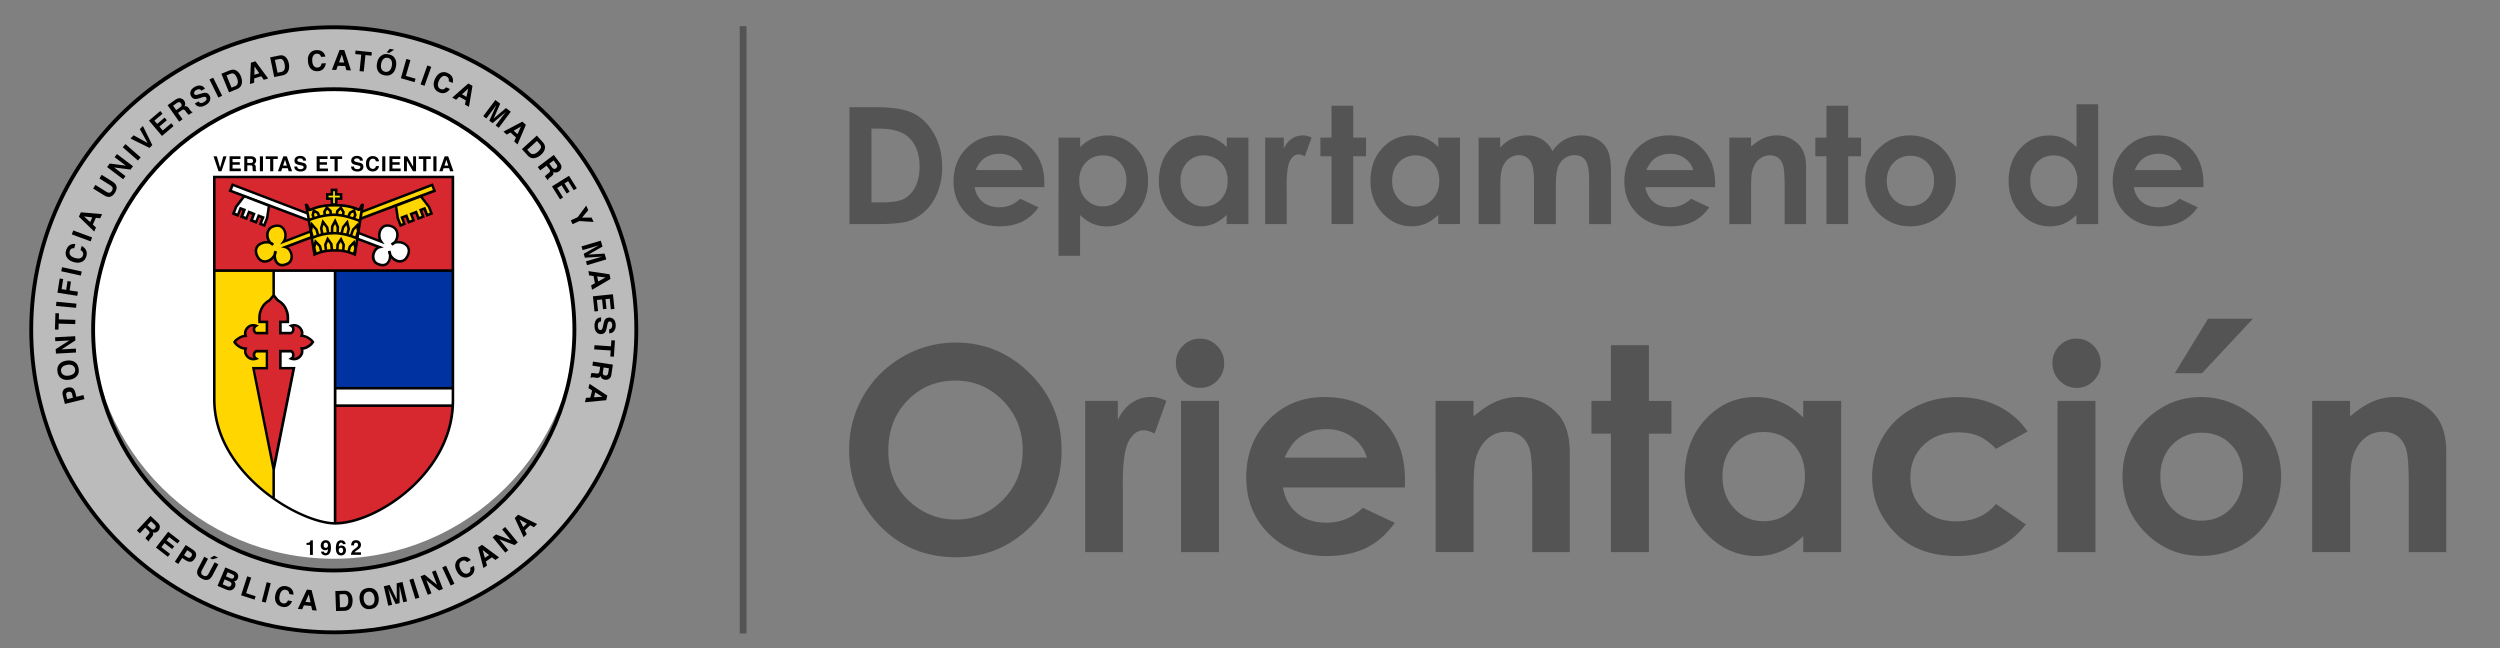
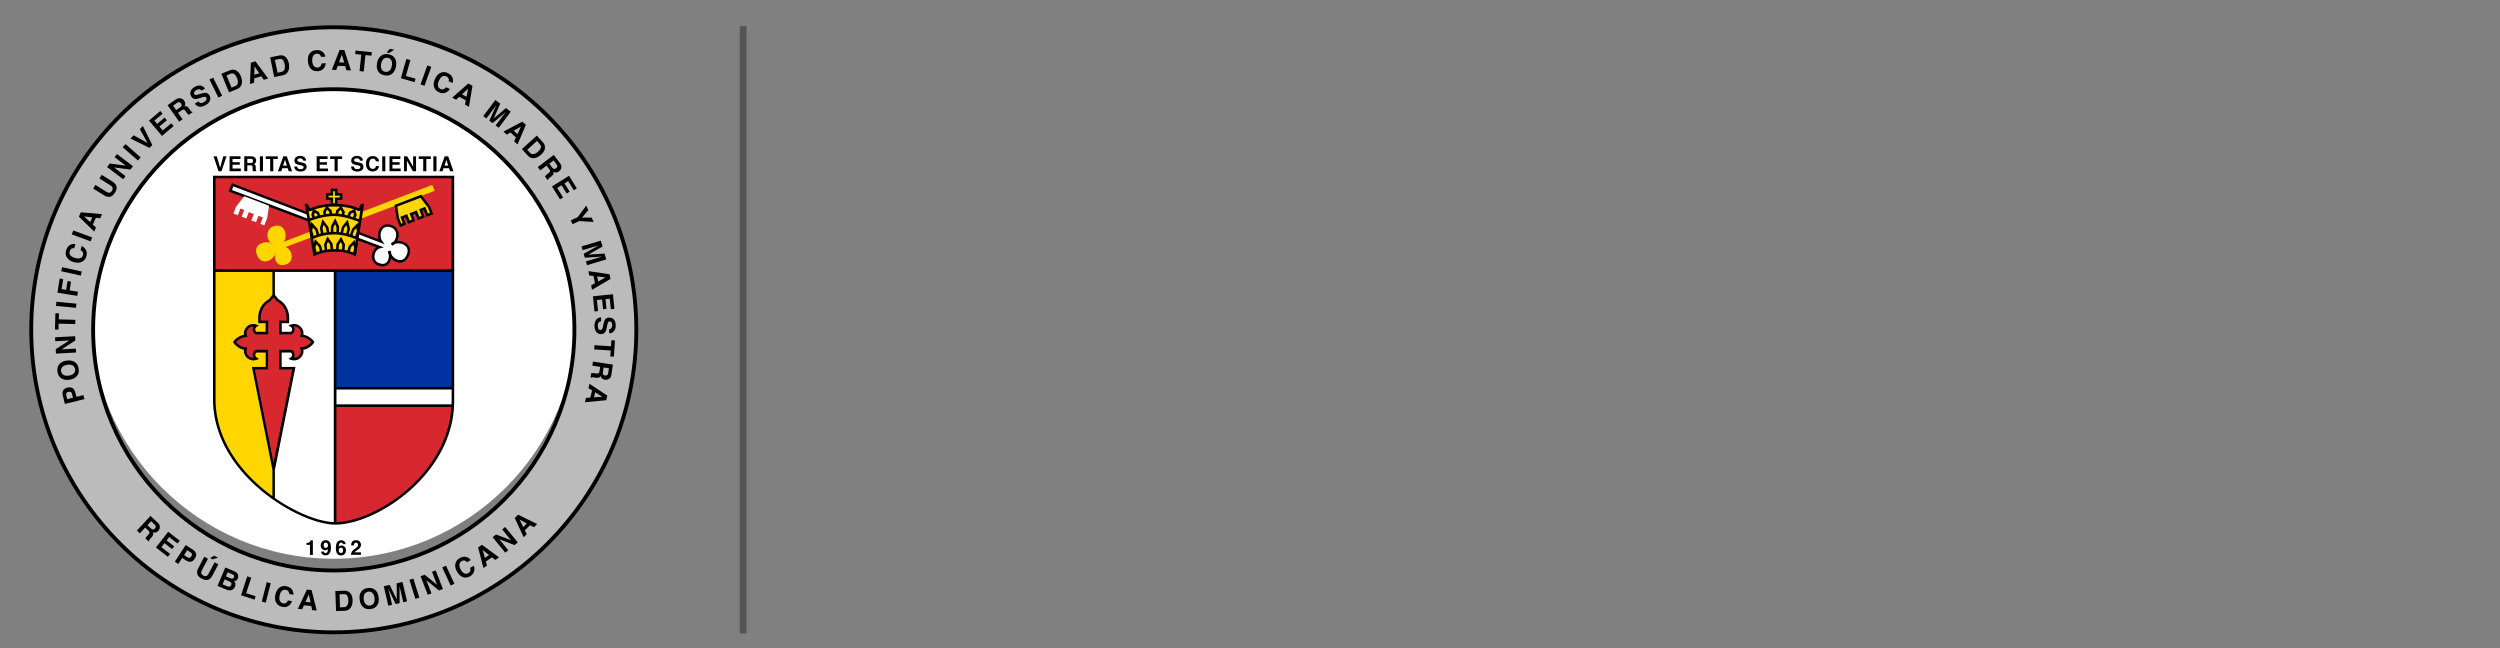
<svg xmlns="http://www.w3.org/2000/svg" version="1.1" id="Layer_1" x="0" y="0" viewBox="0 0 369.49 95.8" style="enable-background:new 0 0 369.49 95.8" xml:space="preserve">
  <rect x="0" y="0" width="369.49" height="95.8" fill="#808080" stroke="none" />
  <style>.st0{fill:#fff}.st2,.st3{fill-rule:evenodd;clip-rule:evenodd;fill:#ffd600}.st3{fill:#d7282f}.st6{fill:#545454}</style>
  <path class="st0" d="M85.26 46.73c0 19.8-16.09 35.85-35.93 35.85S13.4 66.53 13.4 46.73s16.09-35.85 35.93-35.85 35.93 16.05 35.93 35.85z" />
  <path d="M49.33 4.03c-24.69 0-44.71 20.02-44.71 44.71s20.02 44.71 44.71 44.71c24.7 0 44.72-20.02 44.72-44.71S74.03 4.03 49.33 4.03zm0 80.28c-19.64 0-35.56-15.93-35.56-35.57s15.92-35.56 35.56-35.56S84.89 29.1 84.89 48.74c.01 19.65-15.92 35.57-35.56 35.57z" style="fill:#bbb" />
  <path d="M49.33 93.74c-24.81 0-45-20.19-45-45s20.19-45 45-45 45 20.19 45 45c0 24.82-20.19 45-45 45zm0-89.42C24.83 4.32 4.9 24.25 4.9 48.74c0 24.5 19.93 44.43 44.43 44.43s44.43-19.93 44.43-44.43c0-24.49-19.93-44.42-44.43-44.42zm0 80.28c-19.77 0-35.85-16.08-35.85-35.85 0-19.77 16.08-35.85 35.85-35.85 19.77 0 35.85 16.08 35.85 35.85 0 19.76-16.08 35.85-35.85 35.85zm0-71.13c-19.45 0-35.28 15.83-35.28 35.28 0 19.45 15.83 35.28 35.28 35.28 19.45 0 35.28-15.83 35.28-35.28 0-19.46-15.83-35.28-35.28-35.28z" />
  <path d="M10.75 57.38c.18.13.31.36.39.67l.15.6 1.04-.26.15.6-2.89.71-.31-1.24c-.07-.29-.05-.53.05-.74.11-.21.32-.35.63-.43.35-.07.61-.04.79.09zm-.93.72c-.04.09-.05.21-.02.35l.13.54.85-.21-.13-.54c-.03-.14-.09-.24-.18-.29-.09-.06-.21-.07-.36-.03a.38.38 0 0 0-.29.18zM11.13 53.57c.26.19.42.49.49.91.06.42 0 .76-.2 1.01-.24.34-.62.55-1.15.63-.54.08-.97-.01-1.28-.26-.26-.19-.43-.49-.49-.91-.06-.42 0-.76.2-1.02.22-.34.61-.55 1.15-.63.53-.07.95.01 1.28.27zm-.39.45c-.2-.12-.47-.15-.8-.1-.33.05-.57.16-.73.33-.16.17-.22.38-.18.62.04.24.16.42.36.54.2.12.47.15.8.1.33-.05.58-.16.73-.33.16-.17.22-.38.18-.62a.74.74 0 0 0-.36-.54zM8.27 52.26l-.04-.65 2.01-1.29-2.07.11-.03-.58 2.97-.16.03.62-2.04 1.33 2.11-.12.03.58-2.97.16zM8.19 46.29l.53.02-.03.89 2.45.07-.02.63-2.45-.07-.03.89-.52-.02.07-2.41zM11.3 44.88l-.06.61-2.96-.27.06-.62 2.96.28zM8.49 43.26l.33-2.1.52.08-.24 1.49.68.11.2-1.3.51.08-.2 1.3 1.23.19-.1.61-2.93-.46zM12.08 40.13l-.13.6-2.9-.64.13-.6 2.9.64zM9.86 38c-.17-.3-.2-.63-.09-.98.14-.47.4-.78.78-.9.21-.07.41-.08.59-.04l-.17.6c-.15 0-.27.02-.35.05-.16.07-.26.21-.32.42s-.02.41.11.58c.14.18.37.31.69.4.32.09.58.1.78.02.2-.08.33-.22.38-.42.06-.2.04-.38-.07-.53-.06-.08-.15-.16-.29-.25l.17-.59c.3.14.51.35.64.61.13.27.15.57.05.89-.12.41-.34.69-.68.84-.33.15-.73.16-1.19.03-.49-.14-.84-.38-1.03-.73zM13.61 35.09l-.21.58-2.79-1.03.22-.58 2.78 1.03zM11.66 32.02l.29-.64 3.14.27-.28.61-.64-.07-.45 1 .47.44-.27.59-2.26-2.2zm1.67.8.31-.69-1.22-.14.91.83zM13.77 27.87l.33-.54 1.55.97c.17.11.31.17.42.18.18.02.34-.07.47-.28.13-.21.15-.4.05-.55-.05-.09-.17-.19-.34-.3l-1.55-.97.33-.54 1.55.97c.27.17.45.34.55.52.18.33.13.71-.14 1.14-.27.44-.59.65-.97.63-.2-.01-.44-.1-.7-.27l-1.55-.96zM15.83 24.69l.39-.52 2.37.31-1.65-1.25.35-.46 2.37 1.8-.38.49-2.41-.31 1.68 1.28-.35.46-2.37-1.8zM20.79 23.26l-.41.46-2.24-1.96.41-.46 2.24 1.96zM20.67 19.08l.45-.46 1.39 2.82-.41.42-2.82-1.39.47-.47 2.06 1.13-1.14-2.05zM24.02 16.81l-1.2 1.02.41.48 1.1-.93.33.39-1.1.93.49.58 1.26-1.06.35.41-1.72 1.46-1.92-2.27 1.67-1.41.33.4zM26.38 14.53c.12-.02.23-.02.35.01.09.03.18.07.27.12.08.05.16.13.22.22.08.12.13.25.15.4.02.15-.02.3-.12.44.14-.04.27-.03.37.02.1.05.22.16.34.33l.11.16c.08.11.14.18.17.22.06.05.12.08.19.07l.04.06-.56.39c-.05-.04-.1-.08-.13-.11-.06-.06-.12-.12-.17-.19l-.16-.22c-.11-.15-.21-.24-.3-.25-.09-.02-.2.03-.34.13l-.5.35.67.95-.5.35-1.71-2.43 1.16-.82c.19-.11.33-.18.45-.2zm-.8 1.09.46.65.55-.38c.11-.08.18-.15.22-.21.06-.11.05-.24-.05-.38-.1-.15-.22-.21-.35-.2-.07.01-.16.05-.27.12l-.56.4zM29.33 14.99c.08.11.17.18.25.21.15.06.33.02.55-.11.13-.07.23-.15.29-.22.12-.14.14-.29.06-.43-.05-.09-.12-.13-.23-.13-.1 0-.24.03-.43.09l-.31.1c-.31.1-.54.14-.68.13-.24-.02-.44-.15-.58-.41a.869.869 0 0 1-.08-.72c.08-.25.29-.47.62-.66.27-.16.55-.22.83-.19.28.03.5.18.67.45l-.52.3c-.1-.15-.23-.22-.4-.21-.11.01-.23.05-.36.12-.14.08-.24.18-.29.28-.05.11-.05.21.01.31.05.09.13.14.24.13.07 0 .21-.03.4-.09l.51-.15c.22-.07.41-.09.55-.07.22.03.4.16.53.39.14.24.16.48.07.74s-.3.49-.64.68c-.34.2-.65.27-.93.23-.28-.04-.5-.2-.66-.46l.53-.31zM32.83 14.15l-.55.27-1.32-2.67.55-.27 1.32 2.67zM34.36 10.3c.22-.02.42.04.61.16.15.1.28.22.38.36.1.14.18.29.24.43.15.37.2.71.16 1.02-.06.42-.3.72-.71.89l-1.19.49-1.13-2.75 1.19-.49c.18-.06.33-.1.45-.11zm-.88.85.74 1.8.53-.22c.27-.11.41-.32.4-.64 0-.17-.04-.36-.13-.56-.11-.28-.25-.48-.4-.59-.15-.11-.35-.12-.62-.01l-.52.22zM37.08 9.27l.67-.21 1.88 2.54-.64.2-.37-.53-1.05.32-.01.64-.62.19.14-3.15zm.51 1.78.73-.22-.7-1.01-.03 1.23zM41.65 8.18a.9.9 0 0 1 .57.27c.13.12.23.27.31.43.07.16.12.32.15.47.08.39.07.73-.03 1.03-.14.41-.42.65-.86.75l-1.26.26-.6-2.91 1.26-.26c.18-.04.34-.05.46-.04zm-1.02.67.39 1.9.56-.12c.29-.06.46-.24.51-.55.03-.17.02-.36-.02-.57-.05-.29-.15-.51-.27-.65-.13-.14-.33-.18-.6-.12l-.57.11zM45.83 7.84c.22-.26.52-.4.89-.43.49-.03.87.11 1.12.42.14.18.22.36.24.54l-.62.04a.976.976 0 0 0-.17-.31.6.6 0 0 0-.5-.16c-.22.02-.39.12-.5.31-.12.19-.16.45-.14.79.02.33.11.58.25.73.15.16.32.23.53.21.21-.01.37-.1.47-.25.06-.08.1-.2.13-.35l.62-.04c-.03.33-.15.6-.35.82-.21.22-.48.34-.82.36-.42.03-.76-.09-1.02-.34-.26-.26-.41-.63-.44-1.11-.06-.53.05-.93.31-1.23zM50.19 7.38l.7.02.98 3-.67-.02-.18-.62-1.1-.03-.22.61-.65-.02 1.14-2.94zm-.08 1.84.76.02-.35-1.18-.41 1.16zM54.95 7.71l-.05.52-.89-.09-.25 2.43-.62-.06.25-2.43-.89-.09.05-.52 2.4.24zM57.85 10.97c-.26.18-.6.24-1.02.16-.42-.08-.71-.26-.89-.52-.24-.34-.31-.77-.21-1.29.1-.54.33-.91.68-1.12.25-.2.59-.25 1.01-.17.42.08.71.25.89.52.24.33.31.76.21 1.29s-.32.9-.67 1.13zm-.3-.52c.18-.15.3-.39.36-.72.06-.33.04-.59-.07-.8a.71.71 0 0 0-.52-.38.714.714 0 0 0-.63.16c-.18.15-.3.39-.36.72-.06.33-.04.6.07.8.11.21.29.33.53.38.24.04.45-.01.62-.16zm.71-3.11-.72.48-.41-.08.49-.52.64.12zM60.06 8.71l.6.17-.67 2.34 1.43.41-.15.51-2.02-.58.81-2.85zM62.74 12.68l-.58-.21 1-2.8.58.21-1 2.8zM65.15 10.75c.32-.13.64-.12.98.03.45.2.72.49.8.89.04.22.03.42-.04.59l-.57-.25c.02-.15.02-.27-.01-.36-.05-.16-.17-.29-.37-.37-.2-.09-.4-.08-.59.04-.19.12-.35.33-.49.63-.13.31-.17.56-.12.77.06.21.18.35.37.43.19.09.37.09.53 0 .09-.05.18-.13.28-.25l.57.25c-.18.28-.41.46-.69.56-.28.1-.58.08-.89-.06-.39-.17-.64-.43-.75-.78-.11-.35-.07-.74.12-1.18.22-.48.5-.79.87-.94zM69.21 12.34l.62.34-.52 3.11-.59-.33.12-.63-.96-.53-.47.44-.57-.31 2.37-2.09zm-.93 1.6.67.37.24-1.21-.91.84zM74.78 15.97l.71.54-1.78 2.38-.46-.35 1.21-1.61c.03-.05.08-.11.15-.19.06-.08.11-.15.15-.19L72.8 18.2l-.48-.36 1.05-2.33c-.03.05-.08.11-.14.19-.06.08-.11.15-.14.2l-1.21 1.61-.46-.35 1.79-2.38.72.54-.97 2.2 1.82-1.55zM77.2 17.98l.52.47-1.23 2.9-.5-.45.27-.58-.81-.74-.56.31-.48-.44 2.79-1.47zm-1.28 1.34.56.51.51-1.12-1.07.61zM80.46 21.37c.09.2.11.41.06.63-.04.18-.11.34-.21.48-.1.14-.21.27-.33.37-.29.27-.59.43-.9.5-.42.09-.78-.03-1.08-.36l-.86-.95 2.2-2 .86.95c.12.13.21.26.26.38zm-1.1-.54-1.44 1.31.39.42c.2.22.44.27.73.16.16-.06.32-.16.48-.31.22-.2.36-.4.42-.57.06-.18-.01-.37-.2-.58l-.38-.43zM82.95 24.47c.03.12.03.23 0 .35a.808.808 0 0 1-.33.5.97.97 0 0 1-.4.17c-.15.02-.3-.01-.44-.11.04.14.03.27-.01.37-.05.11-.15.22-.32.35l-.16.12c-.11.08-.18.14-.21.18a.28.28 0 0 0-.07.19l-.06.04-.41-.55c.04-.05.08-.1.1-.13.06-.06.12-.12.19-.17l.22-.17c.15-.12.23-.22.24-.31.01-.09-.03-.2-.14-.34l-.37-.48-.93.7-.37-.49 2.37-1.79.86 1.14c.13.18.21.32.24.43zm-1.13-.76-.64.48.4.53c.08.11.15.18.22.21.12.06.24.04.37-.06.14-.11.21-.23.19-.35a.694.694 0 0 0-.13-.26l-.41-.55zM84.8 28.11l-.83-1.34-.54.33.76 1.23-.44.27-.75-1.22-.65.4.87 1.4-.45.28-1.19-1.91 2.52-1.57 1.15 1.85-.45.28zM87.44 32.16l.29.64-2.1-.13-1.01.46-.26-.57 1.02-.46 1.26-1.71.3.67-.92 1.1h1.42zM89.35 37.48l.26.86-2.85.85-.16-.56 1.93-.57c.05-.02.13-.04.23-.07.1-.03.18-.05.23-.07l-2.55.17-.17-.58 2.23-1.25c-.05.02-.13.04-.23.07-.1.03-.18.05-.23.07l-1.93.57-.17-.55 2.85-.85.26.87-2.09 1.19 2.39-.15zM90.09 40.54l.13.69-2.72 1.6-.13-.66.56-.31-.21-1.07-.64-.08-.12-.64 3.13.47zm-1.83.31.15.75 1.08-.59-1.23-.16zM90.28 45.71l-.16-1.56-.63.06.15 1.44-.51.05-.15-1.44-.76.08.17 1.64-.53.05-.23-2.24 2.96-.3.22 2.17-.53.05zM88.83 47.5c-.13.02-.24.06-.3.12-.12.11-.18.28-.17.53 0 .15.02.27.05.36.06.18.18.26.35.26.1 0 .17-.05.23-.13.05-.09.1-.23.13-.41l.07-.32c.06-.32.14-.54.22-.66.13-.2.35-.31.64-.31.27 0 .49.09.67.28.18.19.27.48.28.86.01.32-.07.59-.24.82-.16.23-.4.35-.72.36l-.01-.6c.18-.01.31-.1.38-.25.05-.1.07-.22.07-.37 0-.16-.04-.3-.1-.39a.308.308 0 0 0-.27-.14.25.25 0 0 0-.24.15c-.03.06-.07.19-.12.4l-.11.52c-.05.23-.12.4-.21.52-.14.18-.34.27-.6.28-.27 0-.5-.1-.68-.3-.18-.21-.28-.5-.28-.89-.01-.39.08-.7.25-.93.17-.23.41-.34.72-.35l-.01.59zM90.73 52.72l-.53-.03.06-.89-2.44-.16.04-.62 2.44.16.06-.89.53.03-.16 2.4zM90.24 55.76c-.06.1-.15.18-.25.24-.08.05-.17.09-.27.11-.1.02-.2.02-.32.01a.933.933 0 0 1-.4-.17.6.6 0 0 1-.23-.39c-.07.13-.17.21-.28.25-.11.04-.27.05-.47.01l-.2-.03c-.13-.02-.23-.03-.28-.03-.08.01-.14.03-.19.09l-.07-.01.1-.68c.07-.01.12-.01.16-.02.08 0 .17 0 .26.01l.27.04c.19.03.32.01.39-.04s.12-.16.15-.33l.09-.6-1.15-.18.09-.6 2.94.45-.21 1.41c-.02.21-.07.36-.13.46zM90 54.43l-.79-.12-.1.66c-.02.13-.02.23 0 .3.04.12.14.2.3.22.18.03.31-.01.39-.11.04-.06.08-.15.09-.28l.11-.67zM89.76 58.47l-.17.68-3.14.3.16-.65.64-.04.26-1.06-.54-.34.16-.63 2.63 1.74zm-1.79-.49-.18.74 1.23-.08-1.05-.66z" />
  <g>
    <path d="M23.56 77.58c.05.11.07.22.06.34a.832.832 0 0 1-.23.54c-.1.1-.21.18-.36.23-.14.05-.29.04-.45-.03.06.13.08.26.05.37-.03.11-.11.24-.25.4l-.13.15c-.09.1-.15.17-.17.21a.24.24 0 0 0-.03.2l-.05.05-.5-.46c.03-.06.06-.11.08-.14.04-.07.1-.14.15-.21l.18-.2c.13-.14.19-.25.18-.34 0-.09-.07-.19-.19-.31l-.44-.41-.79.85-.44-.41 2.01-2.16 1.03.96c.15.14.25.27.29.37zm-1.23-.54-.54.58.49.45c.1.09.18.15.25.17.12.04.24 0 .35-.12.12-.13.16-.26.12-.38a.542.542 0 0 0-.17-.23l-.5-.47zM26.24 80.33 25 79.38l-.38.49 1.13.88-.31.4-1.13-.88-.46.6 1.29 1-.33.42-1.76-1.37 1.81-2.33 1.71 1.33-.33.41zM28.18 83.02c-.22.03-.47-.05-.74-.22l-.51-.34-.58.89-.51-.33 1.61-2.47 1.06.69c.24.16.4.35.46.57.06.22.01.47-.17.73-.19.3-.4.46-.62.48zm.18-1.14c-.03-.1-.1-.18-.22-.26l-.47-.3-.47.73.47.3c.12.08.23.11.33.09.1-.02.2-.09.28-.22.08-.13.11-.25.08-.34zM30.19 82.28l.55.3-.85 1.6c-.1.18-.14.32-.15.43-.01.18.09.33.31.45s.4.12.55.01c.09-.06.18-.18.27-.36l.85-1.6.55.29-.84 1.6c-.15.28-.3.47-.47.58-.31.2-.69.18-1.14-.06-.45-.24-.68-.54-.69-.91 0-.2.07-.44.22-.71l.84-1.62zm2.04.15-.82.24-.36-.19.62-.35.56.3zM35.19 85.02c.03.15.02.31-.05.47-.07.17-.17.28-.29.35-.07.04-.16.06-.27.07.12.11.19.23.21.37a.88.88 0 0 1-.36.82c-.09.06-.18.11-.28.13-.11.03-.24.03-.37.01a2.32 2.32 0 0 1-.4-.13l-1.23-.52 1.15-2.72 1.31.55c.33.16.53.35.58.6zm-1.99.61-.3.73.66.28c.12.05.22.07.3.07.14-.01.25-.1.32-.26.06-.14.04-.26-.05-.36a.719.719 0 0 0-.25-.16l-.68-.3zm.44-1.05-.25.6.66.28c.12.05.22.07.32.05.09-.01.16-.08.21-.19.05-.13.04-.23-.04-.31-.07-.06-.17-.12-.3-.18l-.6-.25zM36.54 85.18l.59.19-.75 2.3 1.4.45-.16.5-1.99-.64.91-2.8zM39.28 89.06l-.59-.15.73-2.86.59.15-.73 2.86zM41.33 86.83c.28-.19.6-.26.96-.19.48.09.81.32.97.68.09.2.12.39.1.58l-.61-.11a.729.729 0 0 0-.09-.34c-.08-.15-.23-.24-.45-.28a.61.61 0 0 0-.56.17c-.16.15-.27.4-.33.72-.06.33-.04.58.06.77.1.19.25.3.46.34.21.04.38 0 .51-.12.07-.06.14-.17.21-.31l.6.11c-.11.31-.29.54-.54.7-.25.16-.54.21-.88.14-.41-.08-.71-.27-.9-.58-.19-.31-.24-.7-.15-1.17.12-.52.32-.88.64-1.11zM45.36 87.14l.69.07.76 3.03-.67-.06-.14-.62-1.08-.1-.26.59-.64-.06 1.34-2.85zm-.21 1.82.75.07-.26-1.19-.49 1.12zM51.29 87.36c.21.06.38.18.52.36.11.14.18.3.23.47.04.17.07.33.07.49.01.39-.05.73-.2 1-.2.37-.52.57-.97.59l-1.27.04-.11-2.95 1.27-.05c.19-.01.34.01.46.05zm-1.11.48.07 1.92.57-.02c.29-.01.49-.16.59-.45.06-.16.08-.35.07-.57-.01-.3-.07-.53-.17-.69-.1-.16-.29-.23-.57-.22l-.56.03zM55.67 89.55c-.19.26-.5.41-.91.46-.42.05-.75-.02-1-.22-.33-.24-.53-.62-.6-1.15-.07-.54.03-.96.29-1.26.19-.26.5-.41.91-.47.42-.05.75.02 1 .22.33.23.53.61.6 1.15.06.53-.03.96-.29 1.27zm-.44-.39c.12-.2.16-.46.12-.79-.04-.33-.15-.57-.31-.73a.682.682 0 0 0-.61-.19c-.24.03-.42.15-.55.34-.12.2-.16.46-.12.79.04.33.15.57.32.73.17.16.37.22.61.19s.42-.15.54-.34zM58.63 86.21l.86-.2.67 2.87-.56.13-.45-1.94c-.01-.06-.03-.13-.05-.24-.02-.1-.04-.18-.05-.23l.01 2.54-.58.14-1.1-2.29c.01.05.03.13.06.23.02.1.04.18.06.23l.45 1.94-.56.13-.67-2.87.87-.2 1.05 2.14-.01-2.38zM61.98 88.33l-.59.18-.88-2.82.58-.18.89 2.82zM62.16 85.17l.6-.23 1.83 1.49-.74-1.92.54-.21 1.07 2.75-.58.22-1.87-1.52.76 1.95-.54.21-1.07-2.74zM67.16 86.28l-.55.26-1.25-2.67.56-.26 1.24 2.67zM67.33 83.25c.09-.33.3-.58.62-.76.43-.24.82-.27 1.18-.09.2.1.35.23.44.38l-.54.3a1 1 0 0 0-.29-.21c-.16-.06-.33-.04-.52.07-.19.11-.3.27-.32.49-.02.22.04.47.2.76.16.29.34.47.53.55.2.08.38.07.57-.03.18-.1.29-.24.32-.42.02-.1.01-.22-.03-.37l.54-.3c.11.31.12.6.02.88-.09.28-.29.5-.58.67-.37.2-.72.24-1.06.12-.34-.12-.63-.39-.86-.81-.26-.44-.33-.85-.22-1.23zM70.66 80.91l.58-.39 2.52 1.86-.55.38-.5-.39-.9.61.17.61-.53.36-.79-3.04zm1 1.54.63-.42-.96-.75.33 1.17zM72.81 79.4l.5-.41 2.21.85-1.3-1.59.44-.36 1.87 2.28-.48.39-2.25-.86 1.32 1.62-.44.36-1.87-2.28zM76.08 76.56l.5-.49 2.81 1.38-.48.47-.56-.3-.78.76.28.57-.46.45-1.31-2.84zm1.25 1.34.54-.53-1.08-.57.54 1.1z" />
  </g>
  <g>
    <path d="M33 23.11h.48l-.75 2.2h-.43l-.74-2.2h.49l.48 1.67.47-1.67zM35.53 23.5h-1.16v.47h1.07v.38h-1.07v.56h1.22v.39h-1.66v-2.2h1.61v.4zM37.5 23.17c.08.03.15.09.21.15.05.05.08.12.11.18.03.07.04.14.04.23 0 .1-.03.21-.08.31s-.14.17-.26.21c.1.04.17.1.22.17.04.08.06.19.06.34v.15c0 .1 0 .17.01.2.01.06.04.1.08.13v.06h-.51c-.01-.05-.02-.09-.03-.12-.01-.06-.02-.13-.02-.19v-.2c0-.14-.03-.23-.07-.28-.05-.05-.13-.07-.26-.07h-.45v.86h-.45v-2.2h1.05c.15.02.27.03.35.07zm-.95.32v.59h.49c.1 0 .17-.01.22-.04.09-.04.13-.12.13-.25s-.04-.22-.13-.27a.414.414 0 0 0-.21-.04h-.5zM38.87 25.31h-.46v-2.2h.46v2.2zM41.05 23.11v.39h-.66v1.81h-.46V23.5h-.66v-.39h1.78zM41.87 23.11h.52l.78 2.2h-.5l-.15-.45h-.81l-.15.45h-.48l.79-2.2zm-.03 1.37h.56l-.28-.86-.28.86zM43.93 24.63c.01.1.04.18.08.23.08.09.21.14.39.14.11 0 .2-.01.27-.04.13-.05.2-.13.2-.26 0-.07-.03-.13-.1-.17-.06-.04-.17-.07-.31-.1l-.24-.05c-.23-.05-.39-.11-.48-.17-.15-.1-.22-.26-.22-.48 0-.2.07-.36.22-.49s.36-.2.64-.2c.23 0 .43.06.6.18.17.12.25.3.26.53h-.44c-.01-.13-.07-.23-.18-.28a.54.54 0 0 0-.27-.06c-.12 0-.22.02-.29.07-.07.05-.11.11-.11.2 0 .08.04.14.11.18.05.03.14.06.29.09l.39.09c.17.04.3.09.38.16.13.1.2.25.2.45s-.08.37-.23.5c-.16.13-.37.2-.66.2-.29 0-.52-.07-.68-.2-.17-.13-.25-.31-.25-.54h.43zM48.41 23.5h-1.16v.47h1.07v.38h-1.07v.56h1.22v.39H46.8v-2.2h1.61v.4zM50.57 23.11v.39h-.66v1.81h-.46V23.5h-.66v-.39h1.78zM52.32 24.63c.01.1.04.18.08.23.08.09.21.14.39.14.11 0 .2-.01.27-.04.13-.05.2-.13.2-.26 0-.07-.03-.13-.1-.17-.06-.04-.17-.07-.31-.1l-.24-.05c-.23-.05-.39-.11-.48-.17-.15-.1-.22-.26-.22-.48 0-.2.07-.36.22-.49.14-.13.36-.2.64-.2.23 0 .43.06.6.18.17.12.25.3.26.53h-.44c-.01-.13-.07-.23-.18-.28a.54.54 0 0 0-.27-.06c-.12 0-.22.02-.29.07-.07.05-.11.11-.11.2 0 .08.04.14.11.18.05.03.14.06.29.09l.39.09c.17.04.3.09.38.16.13.1.2.25.2.45s-.08.37-.23.5c-.15.13-.37.2-.66.2-.29 0-.52-.07-.68-.2-.17-.13-.25-.31-.25-.54h.43zM54.39 23.34c.18-.18.4-.27.68-.27.36 0 .63.12.8.36.09.14.14.27.15.41h-.46a.9.9 0 0 0-.11-.24c-.08-.1-.2-.14-.36-.14-.16 0-.29.07-.39.2-.09.13-.14.32-.14.57 0 .25.05.43.15.55.1.12.23.18.38.18.16 0 .28-.05.36-.16.05-.06.08-.14.11-.26h.46a.96.96 0 0 1-.3.58c-.16.15-.37.22-.62.22-.31 0-.56-.1-.74-.3-.18-.2-.27-.48-.27-.84-.01-.36.09-.65.3-.86zM56.95 25.31h-.46v-2.2h.46v2.2zM59.16 23.5H58v.47h1.07v.38H58v.56h1.22v.39h-1.66v-2.2h1.61v.4zM59.71 23.11h.48l.87 1.53v-1.53h.43v2.2h-.46l-.89-1.56v1.56h-.43v-2.2zM63.67 23.11v.39h-.66v1.81h-.46V23.5h-.66v-.39h1.78zM64.51 25.31h-.46v-2.2h.46v2.2zM65.72 23.11h.52l.78 2.2h-.5l-.15-.45h-.81l-.15.45h-.48l.79-2.2zm-.03 1.37h.56l-.28-.86-.28.86z" />
  </g>
  <g>
    <path d="M45.3 80.53v-.29c.13 0 .23-.01.28-.03a.53.53 0 0 0 .21-.11c.04-.04.06-.09.08-.16.01-.04.02-.07.02-.08h.35v2.16h-.43v-1.49h-.51zM47.61 80.06c.13-.14.31-.22.52-.22.33 0 .55.15.68.44.07.16.1.38.1.65 0 .26-.03.48-.1.65-.13.33-.36.5-.7.5-.16 0-.31-.05-.44-.14-.13-.1-.2-.24-.22-.42h.42c.01.06.04.12.08.16.04.04.1.06.17.06.14 0 .24-.08.29-.23.03-.08.05-.21.06-.37-.04.05-.08.08-.12.11-.08.05-.18.07-.29.07-.17 0-.32-.06-.46-.18-.13-.12-.2-.29-.2-.51.01-.24.08-.43.21-.57zm.72.86c.1-.06.14-.17.14-.32 0-.12-.03-.22-.09-.29a.284.284 0 0 0-.23-.11.33.33 0 0 0-.19.06c-.08.06-.12.17-.12.32 0 .13.03.22.08.29.05.06.13.1.24.1.06 0 .11-.02.17-.05zM50.67 80.41c0-.04-.01-.07-.04-.11-.05-.07-.12-.1-.21-.1-.14 0-.24.08-.29.23-.03.09-.05.21-.07.38.05-.06.11-.11.18-.14.07-.03.15-.04.24-.04.19 0 .35.07.47.2s.18.3.18.5-.06.38-.18.53c-.12.15-.31.23-.56.23-.27 0-.47-.11-.6-.34-.1-.18-.15-.41-.15-.69 0-.16.01-.3.02-.4.03-.18.07-.34.14-.46.06-.1.14-.19.24-.25.1-.06.22-.1.36-.1.2 0 .36.05.48.16.12.1.19.24.2.41h-.41zm-.5 1.21c.06.07.14.11.24.11.09 0 .17-.04.22-.11.05-.07.08-.16.08-.28 0-.13-.03-.22-.09-.29a.29.29 0 0 0-.23-.1c-.07 0-.14.02-.19.07-.08.06-.13.17-.13.31 0 .13.03.22.1.29zM51.98 81.6c.06-.14.2-.3.43-.46.2-.14.32-.24.38-.3.09-.09.13-.2.13-.31 0-.09-.03-.17-.08-.23s-.12-.09-.22-.09c-.13 0-.22.05-.26.14-.03.06-.04.14-.05.26h-.41c.01-.18.04-.33.1-.45.11-.22.31-.32.6-.32.23 0 .41.06.55.19.13.13.2.29.2.5 0 .16-.05.3-.14.43-.06.08-.17.17-.31.27l-.17.12-.22.16a.4.4 0 0 0-.1.12h.94V82h-1.48c.01-.13.04-.27.11-.4z" />
  </g>
  <g>
    <path class="st2" d="m40.39 39.99-.07 33.42c-8.46-5.71-8.59-12.65-8.59-14.54V39.99h8.66z" />
    <path class="st3" d="M31.67 26.16h35.27V40H31.67zM49.53 61.43v-1.48h17.4c-.51 10.49-11.72 17.41-17.4 17.4V61.43z" />
    <path style="fill:#0033a1" d="M49.53 39.99h17.4v17.4h-17.4z" />
  </g>
  <path class="st3" d="m40.45 43.63-.6.74c-.76.45-1.13.93-1.4 1.77-.17.53-.1 1.43-.1 1.43h1.1v1.66h-1.6c-.25-.15-.35-.4-.3-.69.04-.19.14-.29.3-.4-.56-.2-1.14 0-1.45.51-.2.33-.22.61-.1.97-.45.04-.72.14-1.1.4-.24.17-.37.25-.55.52.17.26.3.39.55.57.37.27.64.37 1.1.4-.12.36-.1.65.1.97.31.51.88.71 1.45.51-.16-.11-.26-.21-.3-.4-.06-.28.05-.53.3-.69h1.6v2.51h-2l2.99 14.97 2.99-14.97h-2V51.9h1.6c.25.15.36.4.3.69-.04.19-.14.29-.3.4.56.2 1.13 0 1.45-.51.2-.32.22-.61.1-.97.45-.03.73-.13 1.1-.4.25-.18.38-.31.55-.57-.17-.27-.31-.35-.55-.52-.37-.26-.64-.36-1.1-.4.12-.36.1-.65-.1-.97-.31-.51-.88-.71-1.45-.51.16.11.26.21.3.4.05.29-.05.54-.3.69h-1.6v-1.66h1.1s.07-.9-.1-1.43c-.26-.84-.64-1.32-1.4-1.77l-.58-.74z" />
  <g>
    <path class="st2" d="m41.94 35.73 21.94-8.4.35.87-22.04 8.32c.94.23 1.38 1.97.28 2.48-1.69.77-2.11-1.01-1.72-1.87.02 1.1-1.95 2.42-2.75.63s1.62-2.43 2.38-1.61c-.97-.38-1.28-2.19-.02-2.68 1.72-.66 2.22 1.38 1.58 2.26z" />
-     <path d="M41.71 39.38c-.35 0-.65-.13-.88-.37-.19-.2-.32-.48-.38-.79-.35.38-.84.62-1.31.62-.57 0-1.04-.35-1.33-.99-.31-.7-.15-1.19.03-1.48.32-.49 1-.79 1.69-.75-.19-.37-.26-.82-.18-1.23.11-.51.43-.89.92-1.08.84-.32 1.56-.08 1.91.62.22.44.26 1 .12 1.46l21.67-8.3.49 1.23-21.82 8.24c.34.26.59.71.64 1.21.06.64-.22 1.17-.76 1.42-.28.12-.56.19-.81.19zm-.91-1.68c-.03.41.09.81.31 1.04.28.31.72.33 1.27.08s.56-.81.54-1.03c-.05-.52-.38-.99-.78-1.09l-.6-.15 22.44-8.47-.21-.52-22.37 8.56.38-.52c.28-.38.31-1.05.07-1.52-.13-.25-.38-.55-.87-.55-.17 0-.37.04-.57.12-.46.18-.63.54-.68.8-.09.44.05.96.35 1.28.17.07.31.17.42.29l-.21.31c-.15-.06-.29-.15-.42-.27-.14-.05-.3-.07-.47-.07-.52 0-1.01.23-1.24.58-.2.3-.2.68-.01 1.12.22.5.56.77.98.77.49 0 1.03-.36 1.28-.85.02-.2.07-.39.14-.55l.36.08c.02.18-.02.37-.11.56z" />
    <g>
      <path class="st2" d="m62.18 29 1.21 1.57.38.99-.65.25-.38-.99-.58.21.39 1-.7.26-.36-.94-.73.29.36.94-.69.26-.36-.94-.65.25.36.94-.57.22-.43-1.1-.27-1.8z" />
      <path d="m59.1 33.56-.49-1.28-.3-1.99 3.94-1.52 1.32 1.73.45 1.17-1.01.38-.38-.99-.22.08.38.99-1.05.4-.36-.94-.38.15.36.94-1.05.4-.36-.94-.3.11.36.94-.91.37zm-.38-3.03.25 1.65.34.88.22-.08-.36-.94 1.01-.39.36.94.34-.13-.36-.94 1.09-.42.36.94.34-.13-.38-.99.93-.35.38.99.3-.11-.3-.79-1.11-1.43-3.41 1.3z" />
    </g>
    <g>
      <path class="st0" d="m56.33 35.73-21.94-8.4-.35.87 22.04 8.32c-.94.23-1.38 1.97-.28 2.48 1.69.77 2.11-1.01 1.72-1.87-.02 1.1 1.95 2.42 2.75.63s-1.62-2.43-2.38-1.61c.97-.38 1.28-2.19.02-2.68-1.72-.66-2.22 1.38-1.58 2.26z" />
      <path d="M56.56 39.38c-.25 0-.54-.07-.84-.21-.54-.25-.82-.78-.76-1.42.05-.5.3-.95.64-1.21L33.78 28.3l.49-1.23 21.67 8.3c-.14-.46-.1-1.02.12-1.46.35-.7 1.07-.94 1.91-.62.49.19.81.57.92 1.08.09.41.02.86-.18 1.23.68-.04 1.37.26 1.69.75.19.29.35.78.04 1.48-.29.64-.76.99-1.33.99-.47 0-.96-.24-1.31-.62-.06.31-.19.59-.38.79-.21.26-.51.39-.86.39zM34.29 28.09l22.44 8.47-.6.15c-.39.1-.73.56-.78 1.09-.02.23-.01.78.54 1.03s.99.22 1.27-.08c.22-.23.34-.63.31-1.05-.09-.19-.13-.39-.13-.58l.37-.08c.07.16.12.35.14.55.25.49.8.85 1.28.85.42 0 .76-.27.98-.77.19-.44.19-.81-.01-1.12-.23-.35-.71-.58-1.24-.58-.17 0-.33.02-.47.07-.13.12-.27.21-.42.27l-.21-.31c.11-.12.25-.22.42-.29.3-.32.44-.84.35-1.28-.06-.27-.22-.62-.68-.8-.2-.08-.4-.12-.57-.12-.48 0-.74.3-.87.55-.24.47-.21 1.14.06 1.52l.38.52-22.37-8.56-.19.55z" />
      <g>
        <path class="st0" d="m36.09 29-1.21 1.57-.38.99.65.25.38-.99.57.21-.38 1 .69.26.36-.94.74.29-.36.94.69.26.36-.94.65.25-.36.94.57.22.43-1.1.27-1.8z" />
-         <path d="m39.17 33.56-.93-.35.36-.94-.3-.11-.36.94-1.05-.4.36-.94-.38-.15-.36.94-1.05-.4.38-.99-.21-.08-.38.99-1.01-.38.48-1.22 1.29-1.68 3.94 1.52-.29 1.95-.49 1.3zm-.43-.58.21.08.36-.93.24-1.61-3.39-1.3-1.1 1.43-.3.79.3.11.38-.99.93.35-.38.99.34.13.36-.94 1.09.42-.36.94.34.13.36-.94 1.01.39-.39.95z" />
      </g>
    </g>
    <g>
      <path style="fill-rule:evenodd;clip-rule:evenodd;fill:#f7e40d" d="M49.05 30.23v-.87h-.69v-.64h.69v-.65h.63v.65h.73v.64h-.73v.87z" />
      <path d="M49.87 30.42h-1.01v-.87h-.68v-1.02h.68v-.66h1.01v.66h.73l.01 1.02h-.73v.87zm-.63-.38h.25v-.86h.73v-.26h-.73v-.66h-.25v.66h-.68v.25h.68v.87z" />
      <g>
        <path class="st2" d="m46.47 37.62-.95-5.82-.29-1.51c.17-.08.42.81.57.74 1.24-.53 2.18-.69 3.65-.69 1.43 0 2.37.15 3.57.66.18.07.37-.8.56-.71l-1.15 7.33c-1.09-.46-1.79-.61-2.98-.61-1.18 0-1.89.14-2.98.61z" />
        <path d="m52.59 37.89-.22-.1c-1.07-.45-1.74-.59-2.91-.59-1.16 0-1.84.14-2.91.59l-.22.1-.99-6.06-.32-1.65.24-.09c.2 0 .31.22.45.49.04.07.09.17.13.23 1.17-.49 2.14-.67 3.63-.67 1.47 0 2.41.17 3.55.64.03-.06.08-.15.11-.22.12-.26.23-.48.44-.48h.04l.2.09-1.22 7.72zm-7-6.75.12.63.91 5.58c1-.4 1.69-.53 2.83-.53 1.14 0 1.84.13 2.83.53l.98-6.27a.28.28 0 0 1-.22.11l-.09-.02c-1.13-.47-2.04-.64-3.49-.64-1.49 0-2.4.17-3.57.68l-.09.02c-.09 0-.16-.03-.21-.09z" />
      </g>
      <g>
        <path d="M53.16 32.85c-1-.43-2.59-.92-3.79-.92-1.09 0-2.58.32-3.72.81l-.15-.35c1.2-.51 2.72-.84 3.87-.84 1.25 0 2.9.51 3.94.95l-.15.35zM52.69 35.4c-1.19-.5-2.28-.75-3.32-.75-1.1 0-2.06.21-3.2.69l-.15-.35c1.19-.51 2.19-.72 3.35-.72 1.09 0 2.23.25 3.47.78l-.15.35z" />
      </g>
    </g>
  </g>
  <g>
    <path d="m46.6 32.21-.18-.44.09-.34.31.17.19.46.35-.14-.24-.59-.86-.47-.24.93.23.56zM48.21 31.81l-.07-.48.21-.33.3.26.07.5.38-.06-.09-.63-.75-.66-.51.84.08.61zM50.04 31.29l.3-.28.22.36-.07.52.38.06.09-.66-.55-.87-.73.69-.1.63.38.05zM51.89 31.57l.32-.17.1.36-.2.46.35.16.26-.59-.27-.95-.86.46-.25.56.35.15zM51.71 34.71l.36.12.26-.77.34-.35.07.49-.27.8.36.12.3-.89-.19-1.34-.91.93zM51.51 34.77l.23-.96-.34-1.36-.85 1.04-.24.96.37.09.19-.84.34-.42.13.53-.2.87zM48.87 34.39l.39.02.02-.85.24-.45.21.47-.02.88.38.01.03-.97-.58-1.26-.62 1.18zM47.45 34.65l.38-.07-.16-.84.15-.52.34.43.17.88.37-.07-.17-.92-.87-1.15-.38 1.33zM46.38 34.96l-.23-.83.08-.52.37.4.24.86.37-.1-.26-.91-.96-1.09-.23 1.38.25.92zM46.54 35.34l-.31 1.26.22.85.37-.1-.2-.75.12-.5.37.37.2.79.37-.09-.23-.89zM48.39 34.94l-.5 1.19.1.87.37-.04-.08-.77.2-.47.3.42.09.8.38-.04-.1-.9zM49.72 36.05l-.06.84.38.03.06-.75.27-.41.23.45-.06.78.38.03.07-.88-.57-1.15zM51.54 36.35l-.22.8.37.1.19-.71.34-.35.14.48-.19.74.37.1.22-.84-.35-1.21z" />
    <path d="M31.48 25.97v33.05c0 11.14 12.85 18.52 18.06 18.52 6.18 0 17.59-7.54 17.59-18.29V25.97H31.48zm35.26.38V39.8H31.86V26.35h34.88zm-.01 33.41h-17v-2.19h17.02v1.68c-.01.17-.02.34-.02.51zM37.8 51.72l-.05.03a.82.82 0 0 0-.39.89c.02.1.05.18.1.25a.997.997 0 0 1-.89-.5c-.16-.27-.19-.49-.08-.81l.07-.23-.24-.02c-.41-.02-.65-.11-1-.36-.2-.14-.31-.25-.43-.42.11-.15.22-.22.42-.36.35-.24.58-.33 1.01-.37l.24-.02-.07-.23c-.1-.32-.08-.55.08-.81.2-.33.52-.52.89-.5-.04.07-.08.15-.1.25-.07.37.07.69.39.88l.05.03h1.84v-2.04h-1.11c-.01-.28-.01-.82.1-1.18.26-.81.6-1.25 1.31-1.66l.5-.6.45.56.05.04c.71.42 1.06.86 1.31 1.66.11.35.11.9.1 1.18h-1.11v2.04h1.84l.05-.03c.31-.19.46-.52.39-.89a.815.815 0 0 0-.09-.25c.36-.01.69.17.89.5.16.27.19.49.08.81l-.07.23.24.02c.42.04.66.12 1.04.39.18.12.28.19.39.34-.12.17-.23.27-.43.41-.35.25-.59.34-1 .36l-.24.02.07.23c.1.33.08.55-.08.81-.2.33-.54.5-.89.5.04-.07.08-.15.09-.25a.826.826 0 0 0-.39-.89l-.05-.03h-1.84v2.9h1.95l-2.76 13.8-2.76-13.8h1.95v-2.9H37.8zm2.84 17.69 3.03-15.18h-2.04V52.1h1.35c.15.11.21.27.17.46-.02.12-.07.18-.22.28l-.31.21.36.13c.64.23 1.31-.01 1.67-.59.18-.29.24-.57.18-.9.36-.05.63-.17.97-.41.27-.2.41-.34.6-.62l.07-.1-.07-.11c-.19-.28-.34-.39-.6-.57-.34-.23-.6-.35-.97-.4.06-.33.01-.61-.18-.91-.35-.58-1.03-.83-1.67-.6l-.35.12.31.21c.15.1.2.16.22.28.04.19-.02.35-.17.46h-1.35v-1.27h1.08l.01-.18c0-.04.07-.94-.11-1.5-.28-.88-.68-1.4-1.45-1.86l-.54-.66v-3.38h8.7v36.97c-2.15-.07-5.5-1.34-8.7-3.56v-4.19zm9.08-12.22v-17h17.02v17H49.72zm-17.86 1.83V40.19h8.4v3.38l-.53.66c-.77.46-1.17.97-1.45 1.86-.18.56-.11 1.46-.11 1.5l.01.18h1.08v1.27h-1.35a.428.428 0 0 1-.17-.46c.02-.11.07-.18.22-.28l.31-.21-.35-.12a1.37 1.37 0 0 0-1.67.6c-.18.3-.24.58-.18.91-.36.06-.63.18-1 .43-.23.16-.38.26-.56.54l-.07.11.07.1c.18.28.32.42.6.62.34.24.61.36.97.41-.06.33 0 .61.18.9.36.58 1.03.82 1.67.59l.36-.13-.32-.21c-.15-.1-.2-.16-.22-.28-.04-.19.02-.35.17-.46h1.35v2.13h-2.04l3.03 15.18v3.92c-4.4-3.18-8.4-8.16-8.4-14.31zm17.86 18.13V60.14h16.99c-.59 9.94-11.07 16.87-16.99 17.01z" />
  </g>
  <g>
-     <path class="st6" d="M125.54 15.84h3.9c2.51 0 4.38.31 5.6.93s2.23 1.64 3.02 3.04 1.19 3.04 1.19 4.91c0 1.33-.22 2.55-.66 3.67s-1.05 2.04-1.83 2.78-1.62 1.25-2.53 1.53c-.91.28-2.48.42-4.72.42h-3.96V15.84zm3.26 3.17v10.9h1.53c1.5 0 2.59-.17 3.27-.52s1.23-.92 1.66-1.74.65-1.82.65-3.01c0-1.83-.51-3.26-1.54-4.27-.92-.91-2.41-1.36-4.45-1.36h-1.12zM154.34 27.66h-10.3c.15.91.55 1.63 1.19 2.17.65.54 1.47.8 2.47.8 1.2 0 2.23-.42 3.09-1.26l2.7 1.27c-.67.96-1.48 1.66-2.42 2.12s-2.06.69-3.35.69c-2 0-3.64-.63-4.9-1.9-1.26-1.26-1.89-2.85-1.89-4.75 0-1.95.63-3.57 1.89-4.86 1.26-1.29 2.83-1.93 4.73-1.93 2.01 0 3.65.64 4.91 1.93 1.26 1.29 1.89 2.99 1.89 5.1l-.01.62zm-3.2-2.52c-.21-.71-.63-1.29-1.25-1.74-.62-.45-1.35-.67-2.17-.67-.89 0-1.68.25-2.35.75-.42.31-.82.87-1.18 1.66h6.95zM159.64 20.34v1.41a6.06 6.06 0 0 1 1.88-1.3c.67-.29 1.39-.43 2.16-.43 1.67 0 3.09.63 4.25 1.89 1.17 1.26 1.75 2.88 1.75 4.85 0 1.9-.6 3.5-1.81 4.78-1.21 1.28-2.63 1.92-4.29 1.92-.74 0-1.42-.13-2.06-.39-.63-.26-1.26-.69-1.89-1.29v6.03h-3.18V20.34h3.19zm3.37 2.63c-1.01 0-1.85.34-2.51 1.03-.67.69-1 1.59-1 2.7 0 1.14.33 2.05 1 2.75.67.7 1.5 1.05 2.51 1.05.98 0 1.8-.36 2.47-1.07.67-.71 1-1.62 1-2.73 0-1.1-.33-2-.99-2.7s-1.47-1.03-2.48-1.03zM181.3 20.34h3.21v12.78h-3.21v-1.35c-.63.59-1.25 1.02-1.88 1.29-.63.26-1.31.39-2.05.39-1.65 0-3.08-.64-4.28-1.92-1.21-1.28-1.81-2.87-1.81-4.78 0-1.97.58-3.59 1.75-4.85 1.17-1.26 2.58-1.89 4.25-1.89.77 0 1.49.14 2.16.43.67.29 1.29.72 1.87 1.3v-1.4zm-3.38 2.63c-.99 0-1.82.35-2.47 1.05s-.98 1.6-.98 2.7.33 2.01 1 2.73c.67.71 1.49 1.07 2.46 1.07 1.01 0 1.84-.35 2.51-1.05.66-.7 1-1.62 1-2.75 0-1.11-.33-2.01-1-2.7-.66-.7-1.5-1.05-2.52-1.05zM186.99 20.34h2.75v1.61c.3-.63.69-1.12 1.19-1.45.49-.33 1.03-.49 1.62-.49.42 0 .85.11 1.3.33l-1 2.76c-.38-.19-.69-.28-.93-.28-.49 0-.91.31-1.25.92-.34.61-.51 1.81-.51 3.59l.01.62v5.17h-3.18V20.34zM196.79 15.63H200v4.71h1.9v2.76H200v10.02h-3.21V23.1h-1.64v-2.76h1.64v-4.71zM212.57 20.34h3.21v12.78h-3.21v-1.35c-.63.59-1.25 1.02-1.88 1.29-.63.26-1.31.39-2.05.39-1.65 0-3.08-.64-4.28-1.92-1.21-1.28-1.81-2.87-1.81-4.78 0-1.97.58-3.59 1.75-4.85 1.17-1.26 2.58-1.89 4.25-1.89.77 0 1.49.14 2.16.43.67.29 1.29.72 1.87 1.3v-1.4zm-3.37 2.63c-.99 0-1.82.35-2.47 1.05s-.98 1.6-.98 2.7.33 2.01 1 2.73c.67.71 1.49 1.07 2.46 1.07 1.01 0 1.84-.35 2.51-1.05.66-.7 1-1.62 1-2.75 0-1.11-.33-2.01-1-2.7-.67-.7-1.51-1.05-2.52-1.05zM218.51 20.34h3.21v1.47c.55-.6 1.16-1.05 1.83-1.35.67-.3 1.4-.45 2.19-.45.8 0 1.52.2 2.16.59.64.39 1.16.96 1.55 1.72.51-.75 1.13-1.32 1.88-1.72.74-.39 1.55-.59 2.43-.59.91 0 1.71.21 2.4.63.69.42 1.19.98 1.49 1.66.3.68.45 1.79.45 3.33v7.5h-3.23v-6.49c0-1.45-.18-2.43-.54-2.94-.36-.51-.9-.77-1.62-.77-.55 0-1.04.16-1.47.47-.43.31-.76.75-.97 1.3-.21.55-.32 1.44-.32 2.66v5.77h-3.23v-6.19c0-1.14-.08-1.97-.25-2.49-.17-.51-.42-.89-.76-1.14-.34-.25-.75-.38-1.22-.38-.53 0-1.02.16-1.45.48-.44.32-.76.76-.98 1.33-.22.57-.32 1.47-.32 2.7v5.69h-3.21V20.34zM253.48 27.66h-10.3c.15.91.55 1.63 1.19 2.17.65.54 1.47.8 2.47.8 1.2 0 2.23-.42 3.09-1.26l2.7 1.27c-.67.96-1.48 1.66-2.42 2.12-.94.46-2.06.69-3.35.69-2 0-3.64-.63-4.9-1.9-1.26-1.26-1.89-2.85-1.89-4.75 0-1.95.63-3.57 1.88-4.86 1.26-1.29 2.83-1.93 4.73-1.93 2.01 0 3.65.64 4.91 1.93 1.26 1.29 1.89 2.99 1.89 5.1v.62zm-3.21-2.52c-.21-.71-.63-1.29-1.25-1.74-.62-.45-1.35-.67-2.17-.67-.89 0-1.68.25-2.35.75-.42.31-.82.87-1.18 1.66h6.95zM255.59 20.34h3.21v1.31c.73-.61 1.39-1.04 1.98-1.28.59-.24 1.2-.36 1.81-.36 1.27 0 2.34.44 3.23 1.33.74.75 1.11 1.86 1.11 3.34v8.45h-3.17v-5.6c0-1.53-.07-2.54-.21-3.04s-.38-.88-.71-1.14c-.34-.26-.76-.39-1.26-.39-.65 0-1.21.22-1.67.65-.47.43-.79 1.04-.97 1.8-.09.4-.14 1.26-.14 2.59v5.13h-3.21V20.34zM269.94 15.63h3.21v4.71h1.9v2.76h-1.9v10.02h-3.21V23.1h-1.64v-2.76h1.64v-4.71zM282.29 20.01c1.21 0 2.34.3 3.4.9s1.89 1.42 2.49 2.46c.59 1.03.89 2.15.89 3.35 0 1.21-.3 2.33-.9 3.38a6.503 6.503 0 0 1-2.45 2.46c-1.03.59-2.17.89-3.42.89-1.83 0-3.4-.65-4.69-1.96-1.3-1.3-1.94-2.89-1.94-4.75 0-2 .73-3.66 2.2-4.99 1.27-1.16 2.75-1.74 4.42-1.74zm.05 3.02c-1 0-1.83.35-2.49 1.04s-.99 1.58-.99 2.66c0 1.11.33 2.01.98 2.7.66.69 1.48 1.03 2.49 1.03 1 0 1.84-.35 2.51-1.04.67-.7 1-1.59 1-2.69s-.33-1.99-.98-2.67c-.66-.69-1.5-1.03-2.52-1.03zM306.89 15.41h3.21v17.72h-3.21v-1.35c-.63.59-1.25 1.02-1.88 1.29-.63.26-1.31.39-2.05.39-1.65 0-3.08-.64-4.28-1.92-1.21-1.28-1.81-2.87-1.81-4.78 0-1.97.58-3.59 1.75-4.85 1.17-1.26 2.58-1.89 4.25-1.89.77 0 1.49.14 2.16.43.67.29 1.29.72 1.87 1.3v-6.34zm-3.38 7.56c-.99 0-1.82.35-2.47 1.05s-.98 1.6-.98 2.7.33 2.01 1 2.73c.67.71 1.49 1.07 2.46 1.07 1.01 0 1.84-.35 2.51-1.05.66-.7 1-1.62 1-2.75 0-1.11-.33-2.01-1-2.7-.66-.7-1.5-1.05-2.52-1.05zM325.66 27.66h-10.3c.15.91.55 1.63 1.19 2.17.65.54 1.47.8 2.47.8 1.2 0 2.23-.42 3.09-1.26l2.7 1.27c-.67.96-1.48 1.66-2.42 2.12-.94.46-2.06.69-3.35.69-2 0-3.64-.63-4.9-1.9-1.26-1.26-1.89-2.85-1.89-4.75 0-1.95.63-3.57 1.88-4.86 1.26-1.29 2.83-1.93 4.73-1.93 2.01 0 3.65.64 4.91 1.93 1.26 1.29 1.89 2.99 1.89 5.1v.62zm-3.21-2.52c-.21-.71-.63-1.29-1.25-1.74-.62-.45-1.35-.67-2.17-.67-.89 0-1.68.25-2.35.75-.42.31-.82.87-1.18 1.66h6.95zM141.26 50.63c4.28 0 7.95 1.55 11.03 4.64 3.08 3.09 4.61 6.87 4.61 11.32 0 4.41-1.52 8.14-4.55 11.19-3.04 3.05-6.72 4.58-11.05 4.58-4.53 0-8.3-1.57-11.3-4.7s-4.5-6.86-4.5-11.17c0-2.89.7-5.54 2.1-7.97 1.4-2.42 3.32-4.34 5.76-5.76s5.08-2.13 7.9-2.13zm-.06 5.62c-2.8 0-5.15.97-7.05 2.92-1.9 1.94-2.86 4.42-2.86 7.41 0 3.34 1.2 5.98 3.6 7.93 1.86 1.52 4 2.28 6.41 2.28 2.73 0 5.05-.99 6.97-2.96s2.88-4.4 2.88-7.29c0-2.88-.97-5.31-2.9-7.3s-4.28-2.99-7.05-2.99zM160.4 59.25h4.81v2.81c.52-1.11 1.21-1.95 2.07-2.53.86-.58 1.81-.86 2.83-.86.72 0 1.48.19 2.28.58l-1.75 4.83c-.66-.33-1.2-.49-1.62-.49-.86 0-1.59.53-2.19 1.6-.59 1.07-.89 3.16-.89 6.28l.02 1.09v9.04h-5.57V59.25zM177.35 50.05c.98 0 1.83.36 2.53 1.07s1.05 1.58 1.05 2.59c0 1-.35 1.85-1.04 2.56-.7.71-1.53 1.06-2.5 1.06-1 0-1.85-.36-2.55-1.08s-1.05-1.59-1.05-2.62c0-.99.35-1.83 1.04-2.53s1.54-1.05 2.52-1.05zm-2.8 9.2h5.61V81.6h-5.61V59.25zM207.63 72.05h-18.01c.26 1.59.96 2.85 2.08 3.79 1.13.94 2.57 1.41 4.32 1.41 2.09 0 3.89-.73 5.4-2.2l4.72 2.22c-1.18 1.67-2.59 2.91-4.23 3.71-1.64.8-3.59 1.2-5.85 1.2-3.51 0-6.36-1.11-8.56-3.32-2.21-2.21-3.31-4.98-3.31-8.31 0-3.41 1.1-6.24 3.3-8.49 2.2-2.25 4.95-3.38 8.27-3.38 3.52 0 6.38 1.13 8.58 3.38 2.21 2.25 3.31 5.23 3.31 8.92l-.02 1.07zm-5.61-4.42c-.37-1.25-1.1-2.26-2.19-3.04-1.09-.78-2.36-1.17-3.79-1.17-1.56 0-2.94.44-4.11 1.31-.74.55-1.43 1.51-2.06 2.9h12.15zM212.17 59.25h5.61v2.29c1.27-1.07 2.42-1.82 3.46-2.24 1.03-.42 2.09-.63 3.17-.63 2.21 0 4.09.77 5.64 2.32 1.3 1.31 1.95 3.26 1.95 5.83V81.6h-5.54v-9.79c0-2.67-.12-4.44-.36-5.31-.24-.88-.66-1.54-1.25-2-.59-.46-1.33-.69-2.2-.69-1.13 0-2.11.38-2.92 1.14s-1.38 1.81-1.69 3.15c-.16.7-.25 2.21-.25 4.53v8.96h-5.61V59.25zM238.09 51.02h5.61v8.24h3.33v4.83h-3.33V81.6h-5.61V64.08h-2.88v-4.83h2.88v-8.23zM266.51 59.25h5.61V81.6h-5.61v-2.36c-1.09 1.04-2.19 1.79-3.29 2.25-1.1.46-2.29.69-3.58.69-2.88 0-5.38-1.12-7.49-3.36-2.11-2.24-3.16-5.02-3.16-8.35 0-3.45 1.02-6.28 3.06-8.48s4.51-3.31 7.43-3.31c1.34 0 2.6.25 3.77.76 1.18.51 2.26 1.27 3.26 2.28v-2.47zm-5.89 4.6c-1.73 0-3.17.61-4.32 1.84-1.15 1.23-1.72 2.8-1.72 4.71 0 1.93.58 3.52 1.75 4.76 1.17 1.25 2.6 1.87 4.31 1.87 1.76 0 3.22-.61 4.38-1.84 1.16-1.22 1.74-2.83 1.74-4.82 0-1.94-.58-3.52-1.74-4.72-1.16-1.2-2.63-1.8-4.4-1.8zM299.66 63.77l-4.67 2.57c-.88-.92-1.74-1.55-2.6-1.91-.86-.36-1.86-.53-3.01-.53-2.1 0-3.79.63-5.09 1.88-1.3 1.25-1.94 2.85-1.94 4.81 0 1.9.62 3.45 1.87 4.66 1.25 1.2 2.89 1.8 4.91 1.8 2.51 0 4.46-.86 5.86-2.57l4.42 3.03c-2.4 3.12-5.78 4.67-10.15 4.67-3.93 0-7.01-1.16-9.23-3.49-2.23-2.33-3.34-5.05-3.34-8.17 0-2.16.54-4.16 1.62-5.98 1.08-1.82 2.59-3.25 4.53-4.29 1.94-1.04 4.1-1.56 6.5-1.56 2.22 0 4.21.44 5.98 1.33 1.77.86 3.22 2.12 4.34 3.75zM306.9 50.05c.98 0 1.83.36 2.53 1.07.7.71 1.05 1.58 1.05 2.59 0 1-.35 1.85-1.04 2.56-.7.71-1.53 1.06-2.5 1.06-1 0-1.85-.36-2.55-1.08s-1.05-1.59-1.05-2.62c0-.99.35-1.83 1.04-2.53s1.54-1.05 2.52-1.05zm-2.81 9.2h5.61V81.6h-5.61V59.25zM325.29 58.68c2.11 0 4.09.53 5.95 1.58 1.85 1.05 3.3 2.48 4.34 4.29s1.56 3.76 1.56 5.85c0 2.11-.52 4.08-1.57 5.91s-2.47 3.27-4.28 4.3c-1.81 1.03-3.8 1.55-5.98 1.55-3.2 0-5.94-1.14-8.21-3.42-2.27-2.28-3.4-5.05-3.4-8.31 0-3.49 1.28-6.4 3.84-8.73 2.25-2.01 4.83-3.02 7.75-3.02zm.09 5.27c-1.74 0-3.19.61-4.35 1.82-1.16 1.21-1.74 2.76-1.74 4.65 0 1.94.57 3.52 1.72 4.72 1.14 1.2 2.59 1.81 4.35 1.81s3.22-.61 4.38-1.83 1.75-2.79 1.75-4.7-.57-3.47-1.72-4.67c-1.14-1.2-2.61-1.8-4.39-1.8zm.96-16.84h6.63l-7.52 8.05h-4.03l4.92-8.05zM341.72 59.25h5.61v2.29c1.27-1.07 2.42-1.82 3.46-2.24 1.03-.42 2.09-.63 3.17-.63 2.21 0 4.09.77 5.64 2.32 1.3 1.31 1.95 3.26 1.95 5.83V81.6h-5.54v-9.79c0-2.67-.12-4.44-.36-5.31-.24-.88-.66-1.54-1.25-2-.59-.46-1.33-.69-2.2-.69-1.13 0-2.11.38-2.92 1.14s-1.38 1.81-1.69 3.15c-.16.7-.25 2.21-.25 4.53v8.96h-5.61V59.25z" />
-   </g>
+     </g>
  <path style="fill:#fff;stroke:#545454;stroke-miterlimit:10" d="M109.83 3.87v89.75" />
</svg>